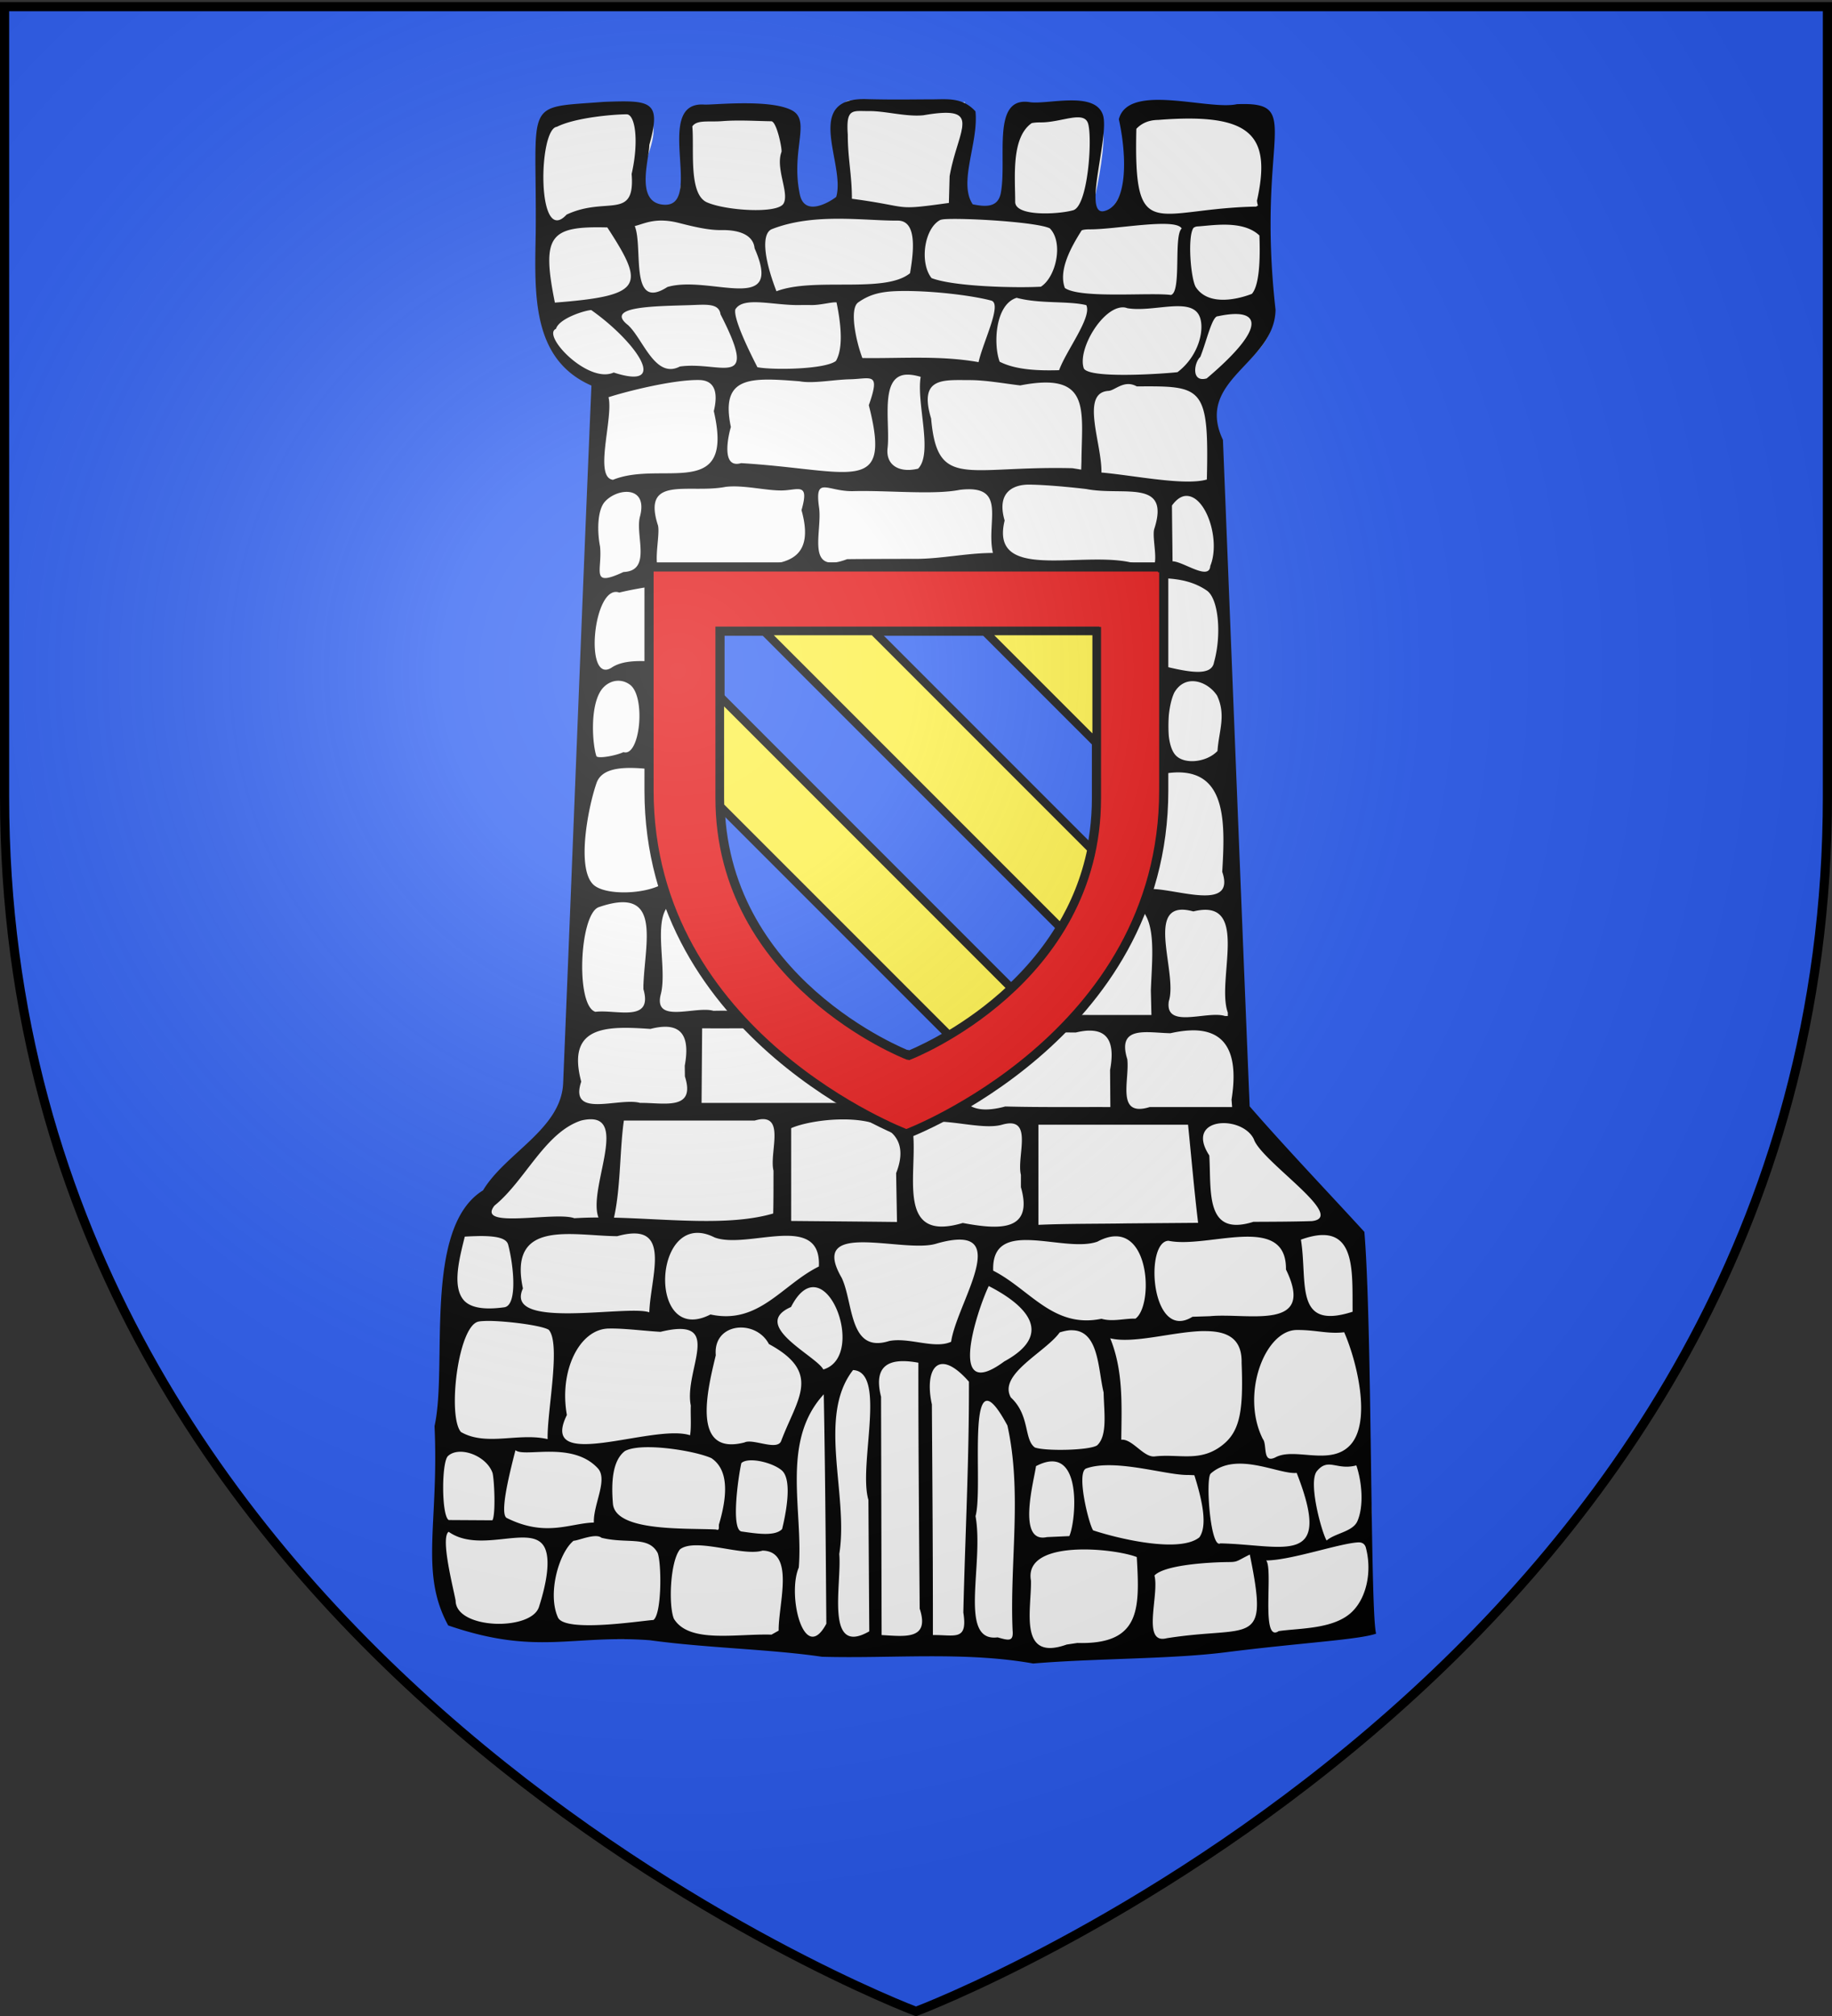
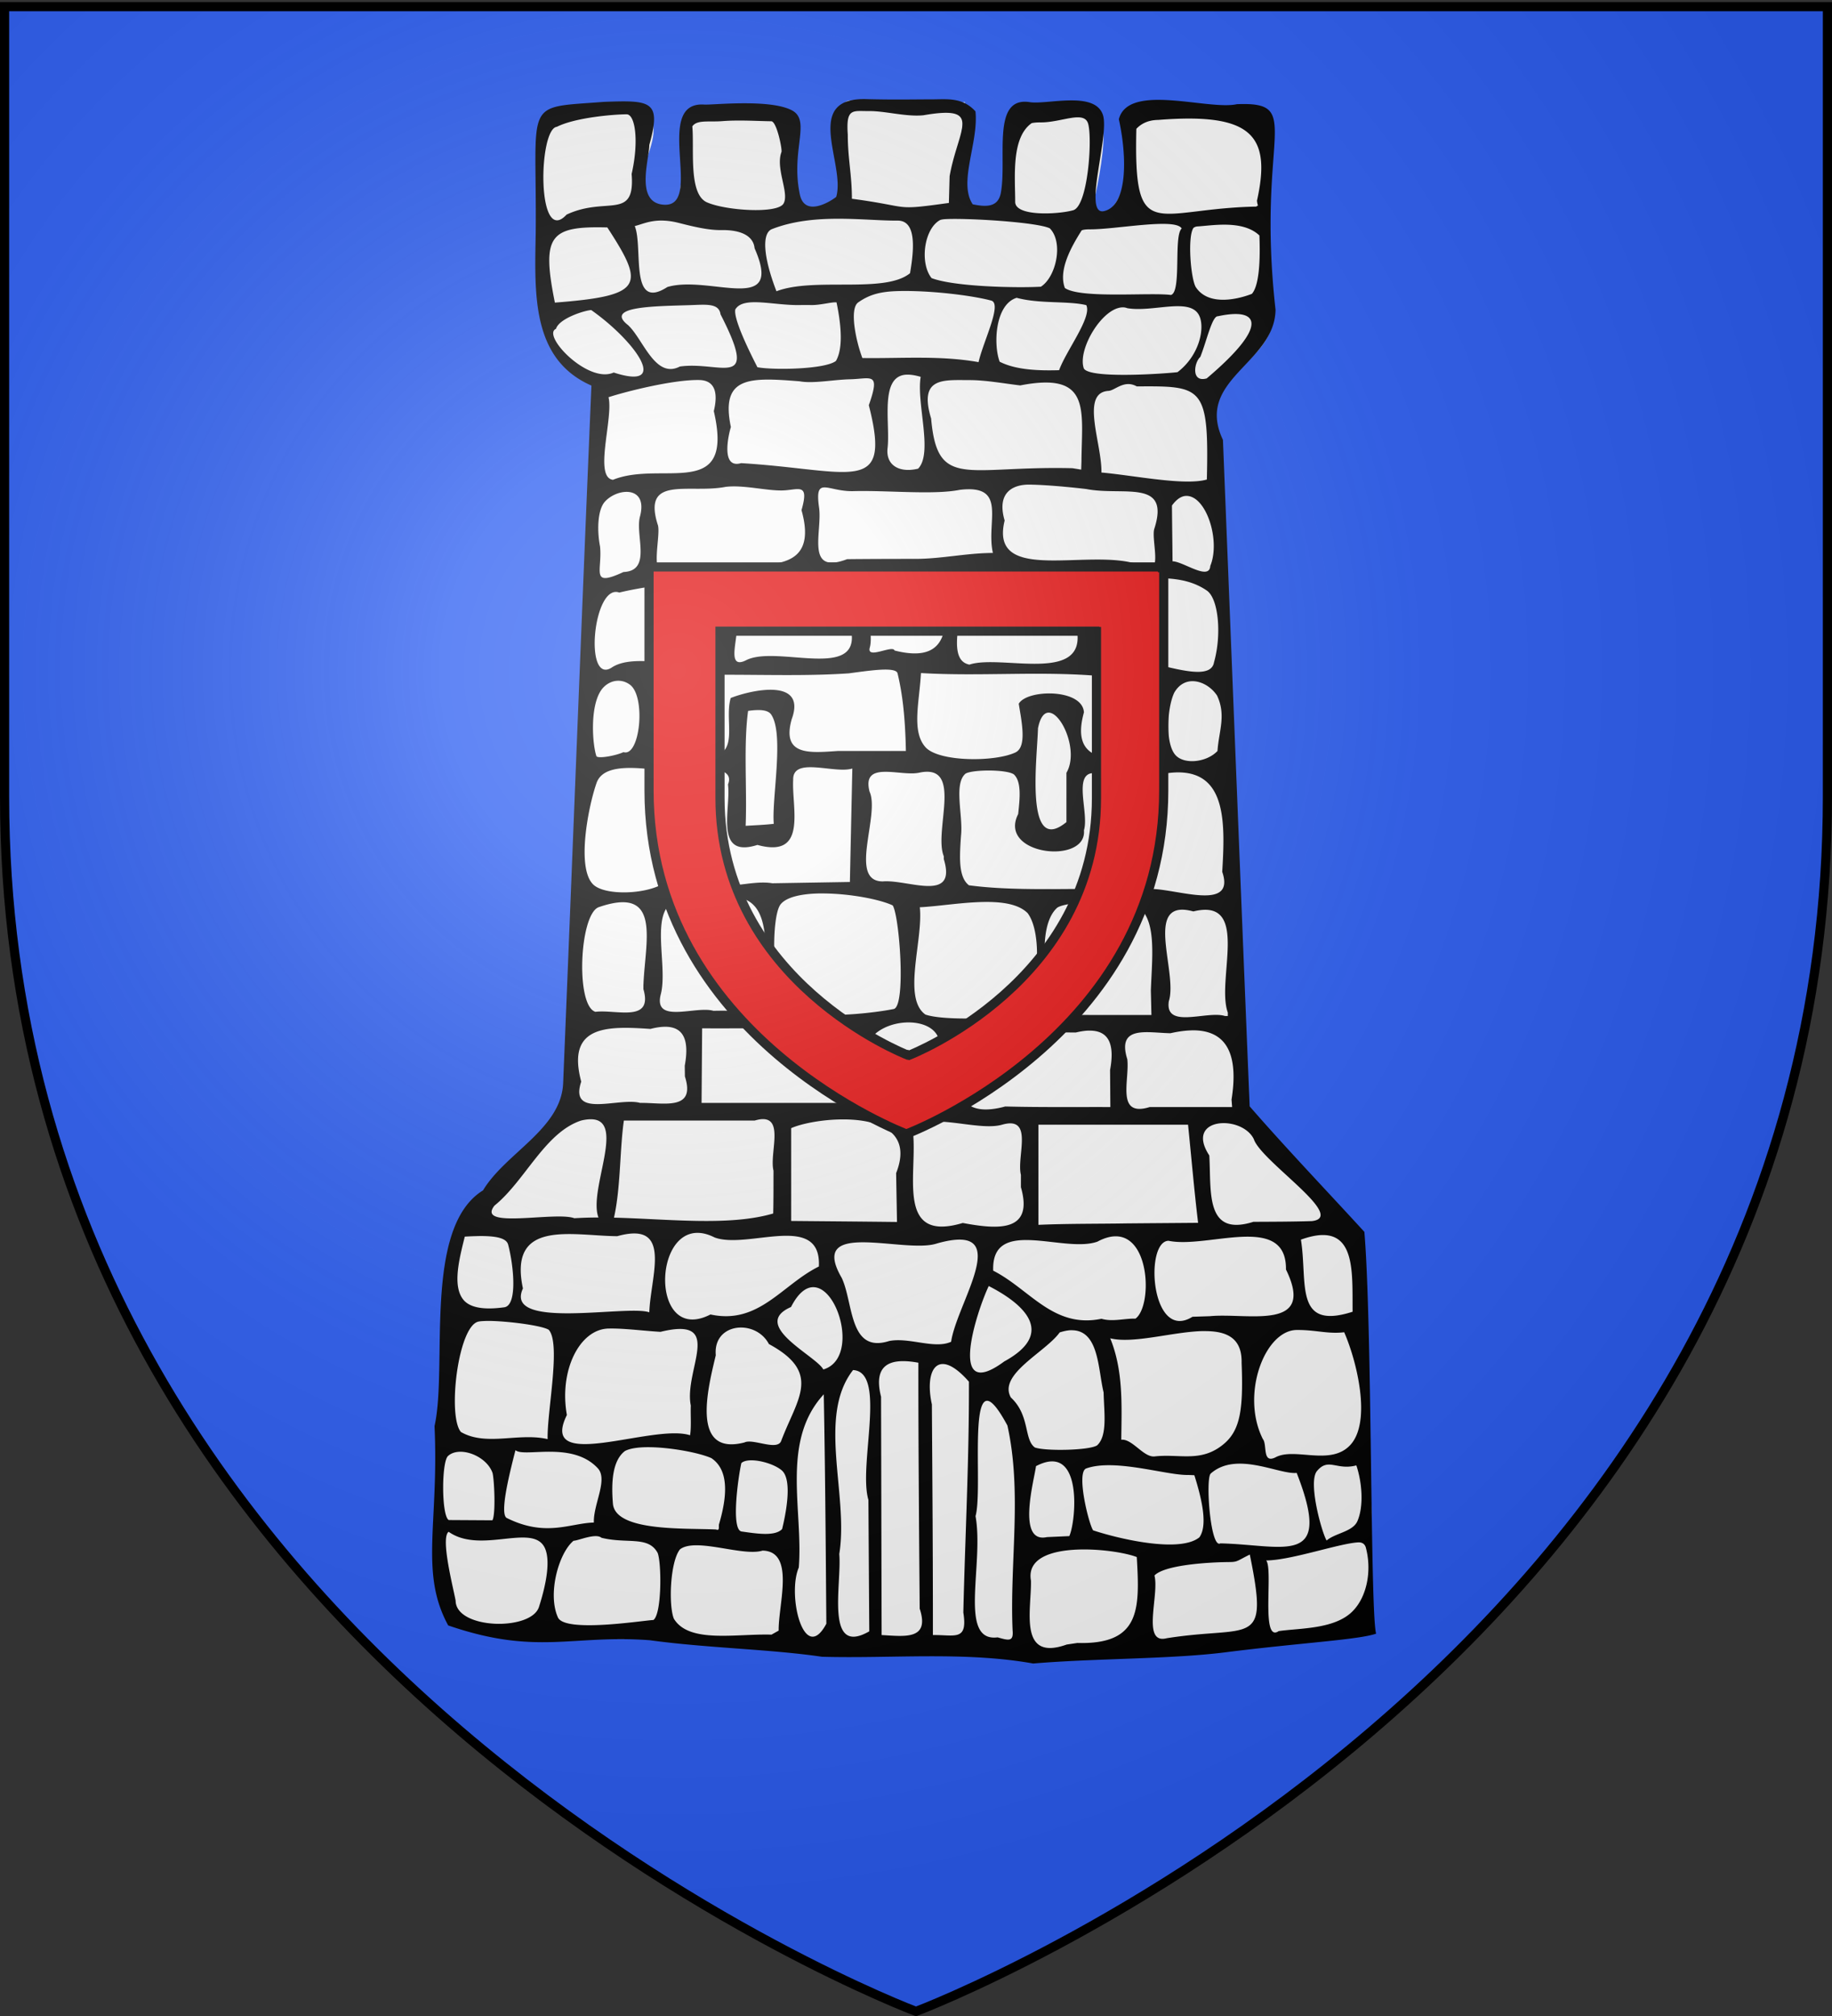
<svg xmlns="http://www.w3.org/2000/svg" xmlns:xlink="http://www.w3.org/1999/xlink" width="600" height="660" version="1.0">
  <rect width="100%" height="100%" fill="#333333" stroke="none" />
  <defs>
    <linearGradient id="b">
      <stop offset="0" style="stop-color:white;stop-opacity:.314" />
      <stop offset=".19" style="stop-color:white;stop-opacity:.251" />
      <stop offset=".6" style="stop-color:#6b6b6b;stop-opacity:.125" />
      <stop offset="1" style="stop-color:black;stop-opacity:.125" />
    </linearGradient>
    <linearGradient id="a">
      <stop offset="0" style="stop-color:#fd0000;stop-opacity:1" />
      <stop offset=".5" style="stop-color:#e77275;stop-opacity:.659" />
      <stop offset="1" style="stop-color:black;stop-opacity:.323" />
    </linearGradient>
    <radialGradient xlink:href="#b" id="c" cx="221.445" cy="226.331" r="300" fx="221.445" fy="226.331" gradientTransform="matrix(1.353 0 0 1.349 -77.63 -85.747)" gradientUnits="userSpaceOnUse" />
  </defs>
  <g style="display:inline">
    <path d="M300 658.5s298.5-112.32 298.5-397.772V2.176H1.5v258.552C1.5 546.18 300 658.5 300 658.5z" style="fill:#2b5df2;fill-opacity:1;fill-rule:evenodd;stroke:none;stroke-width:1px;stroke-linecap:butt;stroke-linejoin:miter;stroke-opacity:1" />
  </g>
  <g style="display:inline">
    <path d="M284.008 33.2c-6.752-.516-7.91-1.416-8.473 4.935-1.378 8.116 1.867 18.926 2.203 27.082-.943.607-8.758 7.288-15.028 3.854-5.672-3.107.772-31.57-10.492-31.302-10.736.254-20.417 1.74-26.438 1.77-7.784.038 3.051 9.448.032 14.115-6.684 10.329.641 14.32-6.437 16.423-10.266-.413-8.064-10.165-8.092-16.313 1.997-6.365 5.742-14.625-1.482-16.914-18.84 1.86-13.92-2.966-19.892-1.14-14.718 6.49-15.206 10.057-13.324 38.473.083 7.75-1.599 15.701-.382 23.551.942 11.753 7.469 23.434 18.875 27.645-3.396 77.154-6.019 154.352-9.49 231.496-2.423 13.095-15.232 19.867-23.196 29.315-2.03 3.097-4.407 5.576-7.478 7.647-9.63 8.916-9.026 23.32-9.145 35.437.266 6.662-.779 13.265-1.341 19.805 1.054 15.488-3.37 64.858 2.458 79.928 13.143 9.952 25.174-.642 41.586 5.244 12.433 4.195 21.02 1.032 34.024 3.13 24.222.06 31.907 3.355 46.704 3.669 23.152.555 46.558-1.744 69.483 2.203 23.325.485 85.97-3.538 108.046-9.81 2.823-16.526 2.447 8.63 2.543-37.15-1.964-30.408-1.235-62.07-3.76-92.437-12.568-13.673-25.38-27.131-37.58-41.135-3-72.799-5.85-145.603-8.77-218.405-3.532-6.43-2.109-14.69 3.157-19.742 5.778-6.529 15.192-12.153 14.617-22.113-1.432-16.28-1.863-40.594-2.69-58.73-5.997-8.89-18.253-4.963-27.815-9.39-5.363-2.228-10.394 2.01-17.477 1.185-2.352 2.962.416 6.878-.38 10.38.092 6.47 1.947 22.925-11.366 26.131-.954.071 10.2-36.621-.374-37.65-10.87-1.058-18.043 2.676-21.183 2.044-5.621-1.132-5.054 28.924-7.465 30.904-7.976 6.55-8.724 1.538-12.816.805-5.015-8.042.331-24.465.518-33.332-.03-3.128 1.295-.28-2.52-1.692-11.481-.244-7.142-.269-19.912-.444-5.099.561-4.448.64-9.448.529z" style="opacity:1;fill:#f9f9f9;fill-opacity:1;stroke:none;stroke-width:7;stroke-miterlimit:4;stroke-dasharray:none;stroke-opacity:1" />
    <path d="M305.47 32.524c-6.211.01-12.58.158-21.221-.057-21.844-.952-7.181 21.287-10.385 31.992-1.563 1.274-10.278 6.914-11.906-.792-3.076-14.56 3.803-24.16-2.599-27.543-7.215-3.815-26.044-1.711-28.65-1.89-17.209-1.187.085 33.67-13.301 32.79-9.512-.625-4.775-14.82-4.755-19.564 4.045-14.503.602-14.68-14.908-14.107-26.673 2.076-21.897-1.228-22.291 42.848-.347 19.924-1.477 41.383 18.247 50.033-3.243 76.138-6.13 152.295-9.265 228.438-.701 14.994-18.88 22.786-26.241 35.033-19.822 12.223-11.492 57.65-15.883 77.178 1.478 31.974-4.95 47.935 4.478 65.25 29.028 9.973 40.537 2.922 66.05 4.848 18.461 2.552 39.265 2.902 56.34 5.408 22.864.645 46.731-1.8 69.203 2.21 20.368-1.715 45.047-1.4 62.96-3.666 24.891-3.148 43.526-4.082 49.348-6.106-1.945-6.832-1.267-100.868-3.841-131.533-12.124-13.252-25.433-27.148-37.575-41.098-2.986-72.727-5.838-145.457-8.747-218.187-9.372-19.78 17.003-24.984 17.224-42.614-6.415-57.32 9.823-68.159-12.646-67.29-9.37 2.098-35.553-7.122-38.673 4.924 2.765 12.523 2.86 28.322-4.832 30.082-7.123 1.63 1.838-24.627-.372-31.451-2.604-8.039-18.285-3.323-23.992-4.217-12.616-1.976-7.366 18.414-9.453 29.696-.916 4.954-5.114 4.566-9.205 3.753-4.814-7.148 1.972-20.194.894-30.428-4.207-4.642-9.17-3.948-14.002-3.94zm-20.845 3.845c5.285-.057 12.147 1.94 17.824 1.364 19.854-3.443 11.277 4.447 8.559 19.962-.069 2.91-.167 5.838-.235 8.746-18.683 2.592-11.734 1.3-31.764-1.371 0-7.902-1.352-13.121-1.352-21.023-.64-8.846 1.683-7.62 6.968-7.678zm-32.038 3.328c1.809.018 3.65 9.272 3.351 10.07-2.033 5.423 2.693 13.52.659 16.91-2.034 3.389-18.973 2.27-25.074-.44-6.101-2.712-4.103-17.394-4.781-24.85 1.502-2.253 5.358-1.372 9.854-1.729 5.397-.427 11.716-.003 15.991.04zm88.13.377c7.025.074 14.523-4.149 15.709.596 1.356 5.423-.194 26.803-4.94 28.159-4.745 1.356-18.999 2.16-18.999-2.727 0-8.135-1.37-21.048 5.408-25.793.848-.17 1.818-.246 2.822-.235zm-135.495-2.65c2.848-.005 4.076 8.891 1.646 19.527 1.218 15.412-8.235 7.177-21.303 13.31-9.848 10.709-9.26-28.09-3.2-28.738 6.081-3.056 18.695-4.091 22.857-4.099zm174.096 1.84c30.47-2.418 37.171 4.846 32.355 26.451.386 3.508 1.415.594-.235 1.923-33.393.622-40.191 12.851-39.268-25.458 1.86-1.996 4.335-2.885 7.148-2.916zm-104.616 32.35c7.22.004 14.007.66 19.235.611 5.801-.054 5.732 7.892 4.106 17.218-8.3 6.785-31.394 1.191-43.747 5.913-4.4-11.423-4.796-19.057-1.461-20.356 7.02-2.735 14.649-3.39 21.867-3.386zm35.647.094c7.824-.273 29.45 1.072 33.472 3.046 4.565 4.613 2.065 15.952-2.924 19.11-7.582.434-28.25.061-35.8-2.822-3.965-4.987-2.443-16.2 2.807-19.005.492-.199 1.328-.29 2.445-.329zm-74.068 3.62c5.86-.097 10.425 1.587 10.863 5.973 9.773 22.186-14.753 8.58-28.566 12.66-12.603 8.144-7.852-13.036-10.688-19.95 3.29-.8 6.858-2.965 14.587-.99 4.633 1.184 9.611 2.378 13.804 2.308zm120.755-.245c8.452.044 28.014-3.852 29.983-.27-2.723 2.39.04 20.707-3.515 21.759-6.696-.905-29.661 1.273-34.741-2.284-2.26-5.94 2.3-13.82 5.498-18.876.628-.25 1.567-.335 2.775-.329zm35.12-.95c4.688-.251 14.874-2.228 20.317 2.957.165 4.365.474 15.787-2.468 19.113-3.872 1.523-14.127 4.375-18.412-2.274-1.667-3.046-2.692-16.625-.706-19.326a2.294 2.294 0 0 1 1.27-.47zm-193.248.329c12.356 18.986 12.012 22.354-17.175 24.608-4.455-22.072-1.613-25.102 17.175-24.608zm95.468 20.824c10.138-.229 23.688 1.372 30.25 3.116 3.716.987-2.574 13.273-4.14 20.158-12.566-2.256-25.348-1.16-38.044-1.347-2.029-5.275-4.382-16.09-1.364-18.212 3.625-2.55 7.215-3.578 13.298-3.715zm-32.32 4.584c1.268-.025 2.472-.018 3.621 0 3.065.05 6.867-1.076 8.3-.87 2.092 10.087 1.64 15.975-.188 19.154-3.467 2.765-20.43 3.068-25.725 2.069-2.113-4.146-7.9-15.6-7.242-18.905 2.608-4.427 12.359-1.275 21.234-1.448zm93.714.027c1.96 3.916-6.61 14.913-8.9 21.297-6.207.176-13.952.03-19.47-2.775-2.127-5.757-1.47-18.787 5.575-20.922 7.474 2.034 16.974.96 22.795 2.4zm-129.856 0c5.287-.17 9.55-.732 10.064 2.999 12.897 25.13.141 15.226-13.308 17.093-8.109 4.203-12.011-8.983-16.977-13.552-7.898-6.155 8.592-6.166 20.221-6.54zm142.083.73c.45.022.844.136 1.27.282 8.551 1.378 20.475-3.641 23.466 2.367 1.972 3.961.176 13.042-7.08 18.562-3.269.418-28.88 2.316-30.695-1.236-2.169-6.266 6.284-20.319 13.039-19.975zm-174.354.888c14.237 10 26.262 26.586 7.347 20.44-8.386 3.825-23.73-12.24-18.888-14.304.978-3.384 9.364-6.041 11.541-6.136zm205.216 2.023c13.857-3.006 16.718 3.126-3.645 20.345-5.226 1.471-4.1-5.298-2.104-7.017 2.069-5.172 3.856-13.43 5.75-13.328zm-102.074 19.125c1.269-.072 2.823.143 4.75.706-1.448 8.698 4.117 24.928-.836 30.062-6.108 1.485-10.505-1.068-10.038-6.465 1.028-8.188-2.756-23.793 6.124-24.303zm-18.435 1.51c6.981-.151 10.094-2.588 6.197 8.488 7.665 29.942-5.545 21.15-41.832 18.963-7.354 2.163-3.513-11.484-3.338-11.803-3.538-16.775 6.282-16.275 22.514-14.99 4.422.825 11.03-.54 16.46-.658zm39.221.265c5.188-.002 11.266 1.106 16.554 1.74 23.361-4.56 20.194 7.986 20.068 24.8l-.094 2.774-2.821-.47c-34.796-.861-44.273 7.13-46.32-16.247-4.138-13.65 3.967-12.593 12.613-12.597zm-88.6-.028c4.51.074 6.502 3.19 4.81 10.191 6.912 29.691-17.019 15.972-33.026 22.48-6.385-.788.2-20.322-1.458-27.038 5.551-1.818 21.066-5.775 29.674-5.633zm134.076 3.559c2.153-.13 5.14-3.78 9.264-1.466 21.523-.149 23.692-.155 22.95 30.484-7.273 2.094-23.663-1.313-34.53-2.295.207-9.402-7.013-26.161 2.316-26.723zm-83.485 32.82c11.051-.302 26.234 1.288 34.754-.422 15.917-1.923 8.524 10.476 10.874 20.66-8.457 0-16.892 1.938-25.348 1.938-7.464.002-14.922.019-22.385.094-13.943 5.306-8.01-9.118-9.218-16.987-1.464-10.527 2.728-5.048 11.323-5.283zm-23.444-.221c5.27-.082 9.07-2.843 6.384 6.444 7.985 28.457-27.485 12.777-43.548 19.41-6.872 3.958-2.2-11.581-3.574-14.764-5.02-16.179 10.29-9.943 22.304-12.275 5.779-.685 13.165 1.266 18.434 1.185zm81.146-1.915c5.283.083 12.74.767 18.528 1.447 11.98 2.358 27.512-3.464 22.304 12.875-1.339 3.609 3.664 17.722-4.938 11.944-16.109-5.807-49.343 6.758-44.123-14.51-2.753-9.386 2.945-11.84 8.229-11.756zm-131.807 2.378c3.24.114 5.71 2.449 4.092 8.276-1.48 6.211 3.958 17.57-5.361 17.963-11.017 5.12-6.849-.46-7.666-8.37-.951-4.767-.953-11.842 1.6-14.671 1.824-2.023 4.816-3.287 7.335-3.198zm183.126 1.317c6.508.02 11.21 14.657 7.806 22.914-.302 5.01-8.854-1.457-12.368-1.505-.05-7.164-.137-11.095-.188-18.259 1.617-2.236 3.248-3.155 4.75-3.15zm-120.908 26.495a22.14 22.14 0 0 1 1.646 0c9.259.236 12.323 6.815 9.64 18.998 1.226 14.495-25.26 3.253-34.753 8.382-7.117 3.405-1.34-9.697-3.386-12.085-6.621-17.456 9.133-13.805 21.116-14.448 2.1-.476 4.017-.765 5.737-.847zm35.788.847c3.265-.024 5.755.731 5.69 3.95 1.818 13.776.014 23.415-16.177 19.326-.565-1.966-9.35 3.128-8.089-1.034 1.941-7.285-6.538-24.577 5.643-21.866 3.201.94 8.735-.346 12.933-.376zm11.663.329c13.277 4.507 45.457-11.672 37.528 12.204v3.762c3.403 18.16-24.845 8.12-35.165 11.6-8.548-1.686-.69-19.69-2.363-27.566zm-87.707.541c.492-.023.947-.01 1.411 0 6.558.141 10.288 4.442 6.208 16.4 4.529 19.386-24.1 4.365-34.754 11.628-9.119 5.701-5.995-27.702 2.54-24.594 7.034-1.718 17.228-3.081 24.595-3.434zm130.972-1.503c12.82 1.913 26.636-2.81 36.888 4.303 3.81 2.643 4.874 14.422 2.333 23.44-1.47 8.802-26.193-3.908-35.177-1.269-9.378-1.507-.973-20.715-4.044-26.474zm-67.72 30.163c1.87.067 3.1.425 3.292 1.223 1.487 6.173 2.507 13.713 2.728 25.418H274.4c-8.995.589-18.56 1.743-15.096-10.44 4.965-13.56-13.116-9.607-19.987-6.912-2.557 8.546 4.84 22.015-12.556 18.622-23.974 4.134-8.974-13.187-13.12-25.346 20.912-1.903 43.38.09 64.333-1.342 4.705-.625 9.583-1.334 12.697-1.223zm10.958 1.129c19.707 1.158 39.356-.744 59.02 1.013 20.487-3.846 20.662 8.767 19.563 25.769l-.235 1.034-3.48-.188c-13.737 1.275-25.99 1.445-21.492-14.765-.471-7.84-18.636-7.603-21.35-2.822.963 5.995 2.727 14.134-1.082 15.941-6.734 3.195-25.082 3.134-29.44-1.693-4.666-5.17-2.022-14.738-1.504-24.29zm-99.228 2.518c1.306-.02 2.673.358 3.95 1.316 5.248 3.938 3.284 23.762-2.163 22.054-2.176 1.05-8.015 2.22-8.841 1.364-1.341-3.888-2.212-16.342 1.598-21.725 1.252-1.768 3.278-2.975 5.456-3.01zm188.298.14c2.985.055 6.072 1.962 7.9 4.703 3.043 6.461.57 11.676.142 18.15-3.392 3.583-10.3 4.475-13.403 1.694-3.89-3.486-3.092-15.918-.753-20.784 1.56-2.718 3.793-3.804 6.114-3.762zm-142.352 9.452c1.82-.007 3.442.348 4.185 1.411 4.423 6.324.152 27.697.894 35.832-3.065.367-6.14.467-9.218.658.489-12.321-.734-26.28.8-37.619a23.433 23.433 0 0 1 3.339-.282zm95.042.847c4.299-.132 9.994 12.705 5.879 19.702v16.13c-13.73 11.24-9.598-20.615-9.312-30.707.713-3.616 2-5.081 3.433-5.125zm-77.736 17.869c4.39.045 10.2 1.447 13.497.423-.265 12.384-.54 24.764-.8 37.148-8.468.14-16.926.283-25.395.423-7.413-1.253-16.333 3.15-25.536-.752-3.36-4.523-.685-26.303-1.599-35.55-.309-1.09 15.526-3.131 12.604 3.95 1.046 7.886-4.707 24.371 9.64 19.797 16.542 4.548 11.197-12.049 11.71-21.301-.086-3.389 2.464-4.174 5.879-4.138zm-58.832.235c3.35.038 7.089.472 10.817.94 3.127 5.388 7.835 31.929-.188 36.82-6.196 3.775-19.466 4.035-23.185.375-5.6-5.508-1.49-25.877 1.129-33.245 1.377-3.877 5.844-4.955 11.427-4.89zm117.24.846c3.402.018 6.821.43 7.995 1.27 2.498 2.345 2.002 7.61 1.41 12.978-6.822 13.475 22.54 16.672 21.54 5.314 1.704-5.521-3.647-18.61 3.103-18.716 17.507-4.24 5.97 19.092 8.888 28.779-.195 3.06.083 6.193-.517 9.216-15.925-.38-33.984.763-49.144-1.27-3.552-2.724-3.052-9.556-2.586-16.316.714-6.519-2.486-16.864 1.457-20.22 1.09-.684 4.451-1.053 7.854-1.035zm-34.424.423c3.648-.076 8.365.96 11.428.282 14.682-3.15 4.616 19.033 8.041 27.368v.94c4.415 14.42-11.766 6.582-19.986 7.289-11.442-.007-.837-21.666-4.327-29.39-1.347-5.204 1.196-6.412 4.844-6.489zm96.547.188c15.537.237 15.06 16.943 14.109 32.54 4.943 14.461-19.076 3.776-25.677 5.925.008-6.863-8.24-37.14 3.903-37.477 2.918-.69 5.446-1.021 7.665-.988zm-118.32 39.64c.788-.021 1.582-.01 2.397 0 8.387.113 17.881 1.922 22.103 3.904 2.186 3.275 4.413 32.588.424 33.903-9.366 1.884-31.17 3.77-35.506-1.128-4.56-5.151-4.74-29.299-1.6-33.151 1.918-2.352 6.659-3.371 12.181-3.527zm-29.017 1.176c16.336-.7 10.646 21.571 12.18 36.82-5.75.764-11.573.249-17.353.423-5.872-1.723-19.952 4.524-17.212-5.596 2.867-11.64-7.294-36.222 13.967-29.86 3.319-1.125 6.084-1.687 8.418-1.787zm84.132 1.6c5.686-.018 10.728.81 13.591 3.667 5.061 6.82 3.22 25.708-.846 32.305-5.424 2.343-26.511 3.045-32.637.893-7.644-5.396-.672-24.455-1.834-35.126 6.075-.302 14.417-1.717 21.726-1.74zm36.635 0c5.847-.04 11.728.561 13.685 1.974 5.496 4.79 3.986 16.564 3.621 26.991.067 2.683.121 5.358.188 8.041-10.506-.024-21.003.057-31.508-.094-2.288-5.58-6.883-28.275.658-35.032 1.73-1.181 7.509-1.84 13.356-1.88zm-155.755.093c11.172-.102 7.515 14.223 6.913 26.145l-.047 1.082v1.222c3.221 11.106-8.877 6.59-15.708 7.43-6.543-1.938-5.265-31.671.988-34.233 3.2-1.114 5.785-1.627 7.854-1.646zm182.984 2.445c1.103-.049 2.428.14 3.997.565 18.893-4.677 7.382 22.439 11.287 33.104v1.129h-.94c-5.89-1.843-19.733 4.435-18.389-4.797 2.8-8.621-6.622-29.523 4.045-30zm-90.011 36.914c4.811-.193 9.343 1.526 10.581 5.266 2.07 6.253 1.734 14.352.188 20.973-.58 2.484-16.577 1.432-19.657-.377-4.567-2.681-3.376-12.98-1.505-21.96 2.73-2.457 6.65-3.752 10.393-3.902zm-23.514.752a11.38 11.38 0 0 1 1.364 0c7.469.567 6.987 8.901 5.22 18.574-.07 2.344-.118 4.662-.188 7.007h-49.943l.188-24.405c12.725.022 25.463-.019 38.186-.236 1.986-.578 3.713-.875 5.173-.94zm-55.257.658c6.152.095 7.652 4.906 6.208 12.744.008 1.169.038 2.357.047 3.526 3.65 11.365-6.973 8.55-14.673 8.653-6.873-1.918-23.39 5.3-19.281-6.96-4.974-18.587 8.665-18.208 22.667-17.257 1.935-.504 3.612-.728 5.032-.706zm173.485 1.176c10.83.416 13.986 8.828 11.803 22.665l.095 1.223.094 1.222h-26.994c-11.176 3.444-6.528-8.814-7.337-15.658-3.502-11.198 6.482-8.658 14.109-8.512 2.182-.486 4.164-.793 5.972-.893.791-.044 1.535-.075 2.258-.047zm-35.318.094c.387-.019.774-.013 1.129 0 6.148.218 7.661 5.077 6.207 12.884l.094 12.132c-11.485-.037-22.942.11-34.424-.188-18.937 5.13-16.5-10.994-16.13-24.452 13.072-.08 26.149.137 39.22.235 1.449-.345 2.742-.554 3.904-.611zM249.71 366.38c6.995-.158 2.27 11.398 3.622 16.881-.009 4.668.018 9.346-.095 14.013-14.349 4.215-34.04 1.812-52.153 1.364 2.212-9.762 1.881-22.403 3.245-31.788h42.842c.994-.286 1.816-.453 2.54-.47zm-56.15.047c11.62.073-.967 23.18 2.445 32.164a129.43 129.43 0 0 0-7.9.235c-6.203-2.318-32.388 3.727-26.148-4.138 9.982-8.07 16.504-23.933 28.358-27.838 1.256-.306 2.317-.429 3.245-.423zm82.627.047c11.429.012 22.74 3.887 17.306 17.587.083 5.338.2 10.65.282 15.988-11.55-.135-23.109-.224-34.66-.33v-30.376c3.326-1.49 10.215-2.876 17.072-2.869zm30.568.706c6.675-.02 16.036 2.572 21.397 1.034 10.603-3.059 4.716 10.36 6.208 16.411v4.044c4.217 14.681-7.287 13.911-19.046 11.709-21.624 6.477-15.043-15.18-16.225-28.92.626-3.33 3.66-4.267 7.666-4.278zm93.632.517c3.914-.122 8.502 1.677 10.252 5.22 2.305 7.232 30.844 25.55 18.999 26.85-6.383.197-12.755.204-19.14.235-15.928 5.019-13.738-9.965-14.438-21.725-4.628-7.09-.705-10.423 4.327-10.58zm-60.29.517H389.1c1.094 10.704 2.004 21.435 3.292 32.117-7.78.07-15.593.118-23.373.188-9.641.163-19.286.048-28.922.47v-32.775zM228.83 403.624c1.58.066 3.314.535 5.22 1.504 10.924 4.01 35.01-8.506 34.142 9.499-12.097 5.976-19.651 19.145-35.506 15.706-19.06 9.803-19.133-27.35-3.856-26.71zm-20.927.188c10.843.16 5.105 15.364 4.75 25.815-7.114-2.561-47.814 6.015-41.385-7.806-4.891-22.895 16.183-17.22 30.898-17.116 2.287-.648 4.188-.916 5.737-.893zm225.403.517c10.692.034 9.55 13.708 9.688 25.11-19.32 6.208-14.662-9.65-16.93-23.605 2.874-1.03 5.262-1.511 7.242-1.505zm-275.629.329c5.24.024 8.21.79 8.748 2.821 1.804 6.827 3.138 19.891-1.27 20.502-7.233 1.003-11.488-.059-13.45-2.539-3.583-4.53-1.29-13.325.517-20.596 1.076-.06 2.097-.113 3.057-.141.84-.025 1.65-.05 2.398-.047zm207.44.094c11.68-.395 12.268 22.897 6.771 26.944-3.694-.087-7.517 1.11-11.146.047-15.781 3.26-23.42-9.645-35.458-15.752-.655-17.867 23.083-5.57 34.142-9.5 2.135-1.148 4.021-1.683 5.69-1.739zm44.675.141c6.604.237 11.475 2.545 11.38 10.721 9.958 20.417-12.645 14.08-24.924 15.283l-2.915.094-2.775.094c-13.632 8.473-15.797-24.71-7.854-24.875 7.27 1.512 18.598-1.622 27.088-1.317zm-95.23.94c13.626.315-1.43 22.153-3.057 33.434-5.413 2.507-13.814-1.56-20.316-.235-13.194 4.148-11.62-12.432-15.52-20.69-11.359-19.524 20.583-7.751 31.133-11.239 3.24-.928 5.813-1.314 7.76-1.27zm9.264 15.19c13.128 6.729 21.097 15.958 5.079 24.686-19.077 14.1-8.842-16.848-5.08-24.687zm-57.468.375c8.495.005 14.843 23.52 3.292 26.944-2.392-4.517-24.143-14.506-10.581-20.455 2.373-4.636 4.91-6.49 7.29-6.489zm-105.718 11.05c6.296.131 16.988 1.535 19.093 2.916 4.05 4.656-.619 26.772-.376 35.78-9.49-2.214-20.12 2.442-28.392-2.333-4.405-5.088-1.06-34 5.49-36.08.39-.124 1.008-.194 1.787-.235a32.414 32.414 0 0 1 2.398-.047zm82.016 2.164c3.538-.013 7.27 1.79 9.17 5.407 17.49 9.456 9.244 17.85 4.045 31.647-1.207 3.499-9.278-.825-12.039.564-17.833 4.618-11.904-18.04-9.406-28.543-.526-6.055 3.681-9.059 8.23-9.075zm-43.312.329c.632-.01 1.274-.015 1.928 0 4.755.106 10.037.788 15.049 1.081 21.3-5.227 7.572 12.449 9.923 24.123-.12 3.174.214 6.905-.235 9.734-12.102-3.957-49.89 12.631-40.35-6.636-2.607-14.64 4.205-28.153 13.685-28.302zm225.356.47c6.28-.042 10.252 1.388 15.533.74 4.1 9.33 9.09 29.363 1.952 36.968-6.501 6.928-18.205.59-24.457 3.993-4.424 2.167-2.633-4.187-4.127-5.985-7.345-14.601.631-35.645 11.099-35.716zm-74.304.094c.332-.024.633-.01.941 0 8.622.305 8.282 12.935 10.11 20.361.137 6.517 1.332 14.118-2.115 17.305-2.5 1.695-17.028 1.955-20.41.705-3.627-2.653-1.537-10.505-7.854-16.364-4.28-7.604 11.365-14.837 15.99-21.301 1.222-.383 2.344-.633 3.338-.706zm42.937.282c.644-.023 1.265-.01 1.88 0 6.74.107 11.614 2.417 11.428 10.392.65 16.64-.652 23.192-7.42 27.748-6.855 4.615-13.452 1.996-21.125 2.885-3.617.31-7.25-5.825-10.864-5.475.113-11.252.723-22.524-3.62-33.199 7.437 1.847 20.058-1.994 29.72-2.35zm-97.442 9.828c1.473.009 3.09.18 4.891.517-.025 18.848.112 37.722.235 56.57.056 7.974.133 15.96.189 23.934 3.433 10.411-5.019 9.044-12.463 8.652-.07-25.995-.117-52.016-.188-78.011-2.13-8.45.955-11.7 7.336-11.662zm12.98.94c2.097.053 4.94 1.764 8.465 5.784.094 25.193-1.238 50.376-1.834 75.567 1.507 9.5-2.792 7.262-9.97 7.382.026-25.17-.167-50.349-.33-75.519-1.632-7.384-.334-13.313 3.67-13.213zm-29.486 1.976c11.165.599 1.665 31.174 5.032 42.508.096 14.33.185 28.697.282 43.027-14.653 8.431-8.953-15.609-9.829-25.299 3.147-19.359-7.335-45.052 4.515-60.236zM150.212 475.3c4.155-.297 9.586 2.602 11.099 6.912.572 2.184 1.09 13.487-.037 15.507l-14.307-.086c-2.399-1.392-2.38-18.81-.282-20.922.908-.866 2.142-1.312 3.527-1.411zm119.58-18.822c.325 17.254.515 34.515.658 51.772.063 7.771.124 15.552.188 23.323-7.28 13.697-12.923-9.332-9.03-18.386 1.506-18.801-5.98-41.338 8.183-56.71zm174.424 23.263c1.787 5.24 2.537 13.106.377 18.198-1.504 3.544-7.31 3.956-10.111 6.396-1.595-2.615-6.156-19.122-3.163-22.733 3.758-4.534 6.427-.13 12.897-1.86zm-120.954-21.147c1.444-.037 3.542 2.297 6.677 8.088 4.875 21.913.733 44.724 1.693 67.007.358 3.782-1.163 3.432-4.89 2.352-13.025 1.66-4.406-23.947-7.243-39.688 2.156-7.614-1.397-37.627 3.763-37.76zm-154.439 16.17c2.877 2.515 18.591-3.125 26.959 5.916 3.437 3.713-1.517 11.843-1.282 17.774-7.717.172-15.723 4.878-28.51-1.486-2.587-1.286 1.245-15.986 2.833-22.204zm255.854 7.439c12.195 31.135-4.118 23.514-25.006 23.067-3.26 1.871-4.914-21.3-3.14-22.863 8.462-7.457 22.378.41 28.146-.204zm-212.353-8.421c7.198.009 16.667 1.811 20.645 3.574 5.45 3.658 5.513 11.466 2.54 21.583-.252.68.367 2.359-.988 1.787-9.966-.494-32.674.763-33.766-8.276-.71-8.272.164-14.525 3.903-17.398 1.597-.884 4.394-1.274 7.666-1.27zm176.353 9.096a34.06 34.06 0 0 1 2.492.094c2.648 8.406 4.339 16.517 1.646 20.314-6.519 5.313-26.939.343-34.8-2.278-1.448-2.069-5.633-19.067-2.257-20.267 9.19-3.267 25.665 2.089 32.919 2.137zm-143.34-4.77c3.287-.26 8.342 1.265 10.675 3.245 3.748 3.18 1.15 15.103.141 19.232-2.35 2.489-8.469 1.473-13.262.8-3.507-.493-1.205-17.382-.094-22.383.536-.526 1.444-.807 2.54-.894zm98.993.33c9.943-.375 7.796 20.383 5.878 24.451l-7.336.33c-10.058 2.185-4.077-18.995-3.574-23.23 1.95-1.025 3.611-1.498 5.032-1.552zm-197.398 23.04c10.544 7.464 27.705-3.06 31.532 5.356 1.792 3.942.602 11.288-1.928 19.196-2.458 8.003-27.202 7.453-27.315-1.998-.638-3.745-5.07-20.546-2.289-22.554zm297.849 3.468c1.172-.069 2.067.369 2.492 1.505 2.136 7.724.414 16.537-4.517 21.272-5.905 5.67-17.036 5.277-23.961 6.265-5.984 4.11-1.717-20.308-4.112-23.124 8.115-.05 23.77-5.547 30.098-5.918zm-256.935-.532c1.568-.024 7.223-2.607 9.145-.974 8.413 2.073 15.348-.715 18.39 4.951 1.297 3.173 1.417 19.869-1.364 21.96-3.902.23-28.927 4.21-31.274-.805-3.51-7.72.25-21.15 5.103-25.132zm214.775 6.969c2.731-.025 2.43-.33 6.701-2.455 6.364 31.088.573 22.98-27.229 27.4-8.318 2.144-2.344-14.299-3.997-20.534 3.107-3.287 16.333-4.335 24.525-4.411zm-174.402-5.484c6.793.031 16.586 3.257 21.538 1.74 10.766.233 5.114 17.663 5.268 26.193l-2.352 1.317c-11.69-.35-27.006 2.962-31.979-5.221-1.796-4.49-1.2-18.779 2.023-22.713 1.308-.997 3.237-1.327 5.502-1.316zm126.269 1.363c7.25-.074 14.75 1.264 17.823 2.493.965 16.871 1.353 28.72-19.47 28.12l-3.48.517c-16.027 5.734-11.477-11.718-11.709-20.926-1.403-7.725 7.515-10.108 16.836-10.204z" style="opacity:1;fill:#000;fill-opacity:1;stroke:none;stroke-opacity:1" />
-     <path d="M210.947 798.971s298.5-112.32 298.5-397.772V142.648h-597v258.551c0 285.452 298.5 397.772 298.5 397.772z" style="fill:#2b5df2;fill-opacity:1;fill-rule:evenodd;stroke:none;stroke-width:1px;stroke-linecap:butt;stroke-linejoin:miter;stroke-opacity:1;display:inline" transform="matrix(.282 0 0 .282 237.207 145.474)" />
    <path d="M-87.37 142.32v259.562c0 285.98 298.345 398.468 298.345 398.468l.53.188.532-.188s298.344-112.488 298.344-398.468v-258.75h-1.5v-.813H-87.37zm82.407 74.593h435.188v.344h2.03v193.53c0 212.736-214.403 297.174-217.562 298.407-.093-.036-.982-.396-1.468-.594-.1.04-.525.236-.563.25-3.019-1.177-217.625-85.6-217.625-298.406V216.913z" style="opacity:1;fill:#e20909;fill-opacity:1;fill-rule:evenodd;stroke:#000;stroke-width:10.64;stroke-linecap:butt;stroke-linejoin:miter;stroke-miterlimit:4;stroke-opacity:1;display:inline" transform="matrix(.282 0 0 .282 237.207 145.474)" />
-     <path d="m135.156 76.438 344.469 344.406c16.013-26.442 28.836-56.786 35.844-91.313L262.375 76.437H135.156zM391.156 76.438l130.156 130.125V79.374l-2.937-2.938H391.156zM84.094 152.344v117.625c0 3.283.055 6.528.156 9.75L349.844 545.28c21.243-12.626 47.304-30.584 72.656-54.5L84.094 152.344z" style="fill:#fcef3c;fill-opacity:1;fill-rule:evenodd;stroke:#000;stroke-width:9.484;stroke-linecap:butt;stroke-linejoin:miter;stroke-miterlimit:4;stroke-dasharray:none;stroke-opacity:1;display:inline" transform="matrix(.282 0 0 .282 212.1 185.08)" />
  </g>
  <g style="display:inline">
    <path d="M300 658.5s298.5-112.32 298.5-397.772V2.176H1.5v258.552C1.5 546.18 300 658.5 300 658.5z" style="opacity:1;fill:url(#c);fill-opacity:1;fill-rule:evenodd;stroke:none;stroke-width:1px;stroke-linecap:butt;stroke-linejoin:miter;stroke-opacity:1" />
  </g>
  <g style="display:inline">
    <path d="M300 658.5S1.5 546.18 1.5 260.728V2.176h597v258.552C598.5 546.18 300 658.5 300 658.5z" style="opacity:1;fill:none;fill-opacity:1;fill-rule:evenodd;stroke:#000;stroke-width:3;stroke-linecap:butt;stroke-linejoin:miter;stroke-miterlimit:4;stroke-dasharray:none;stroke-opacity:1" />
  </g>
</svg>